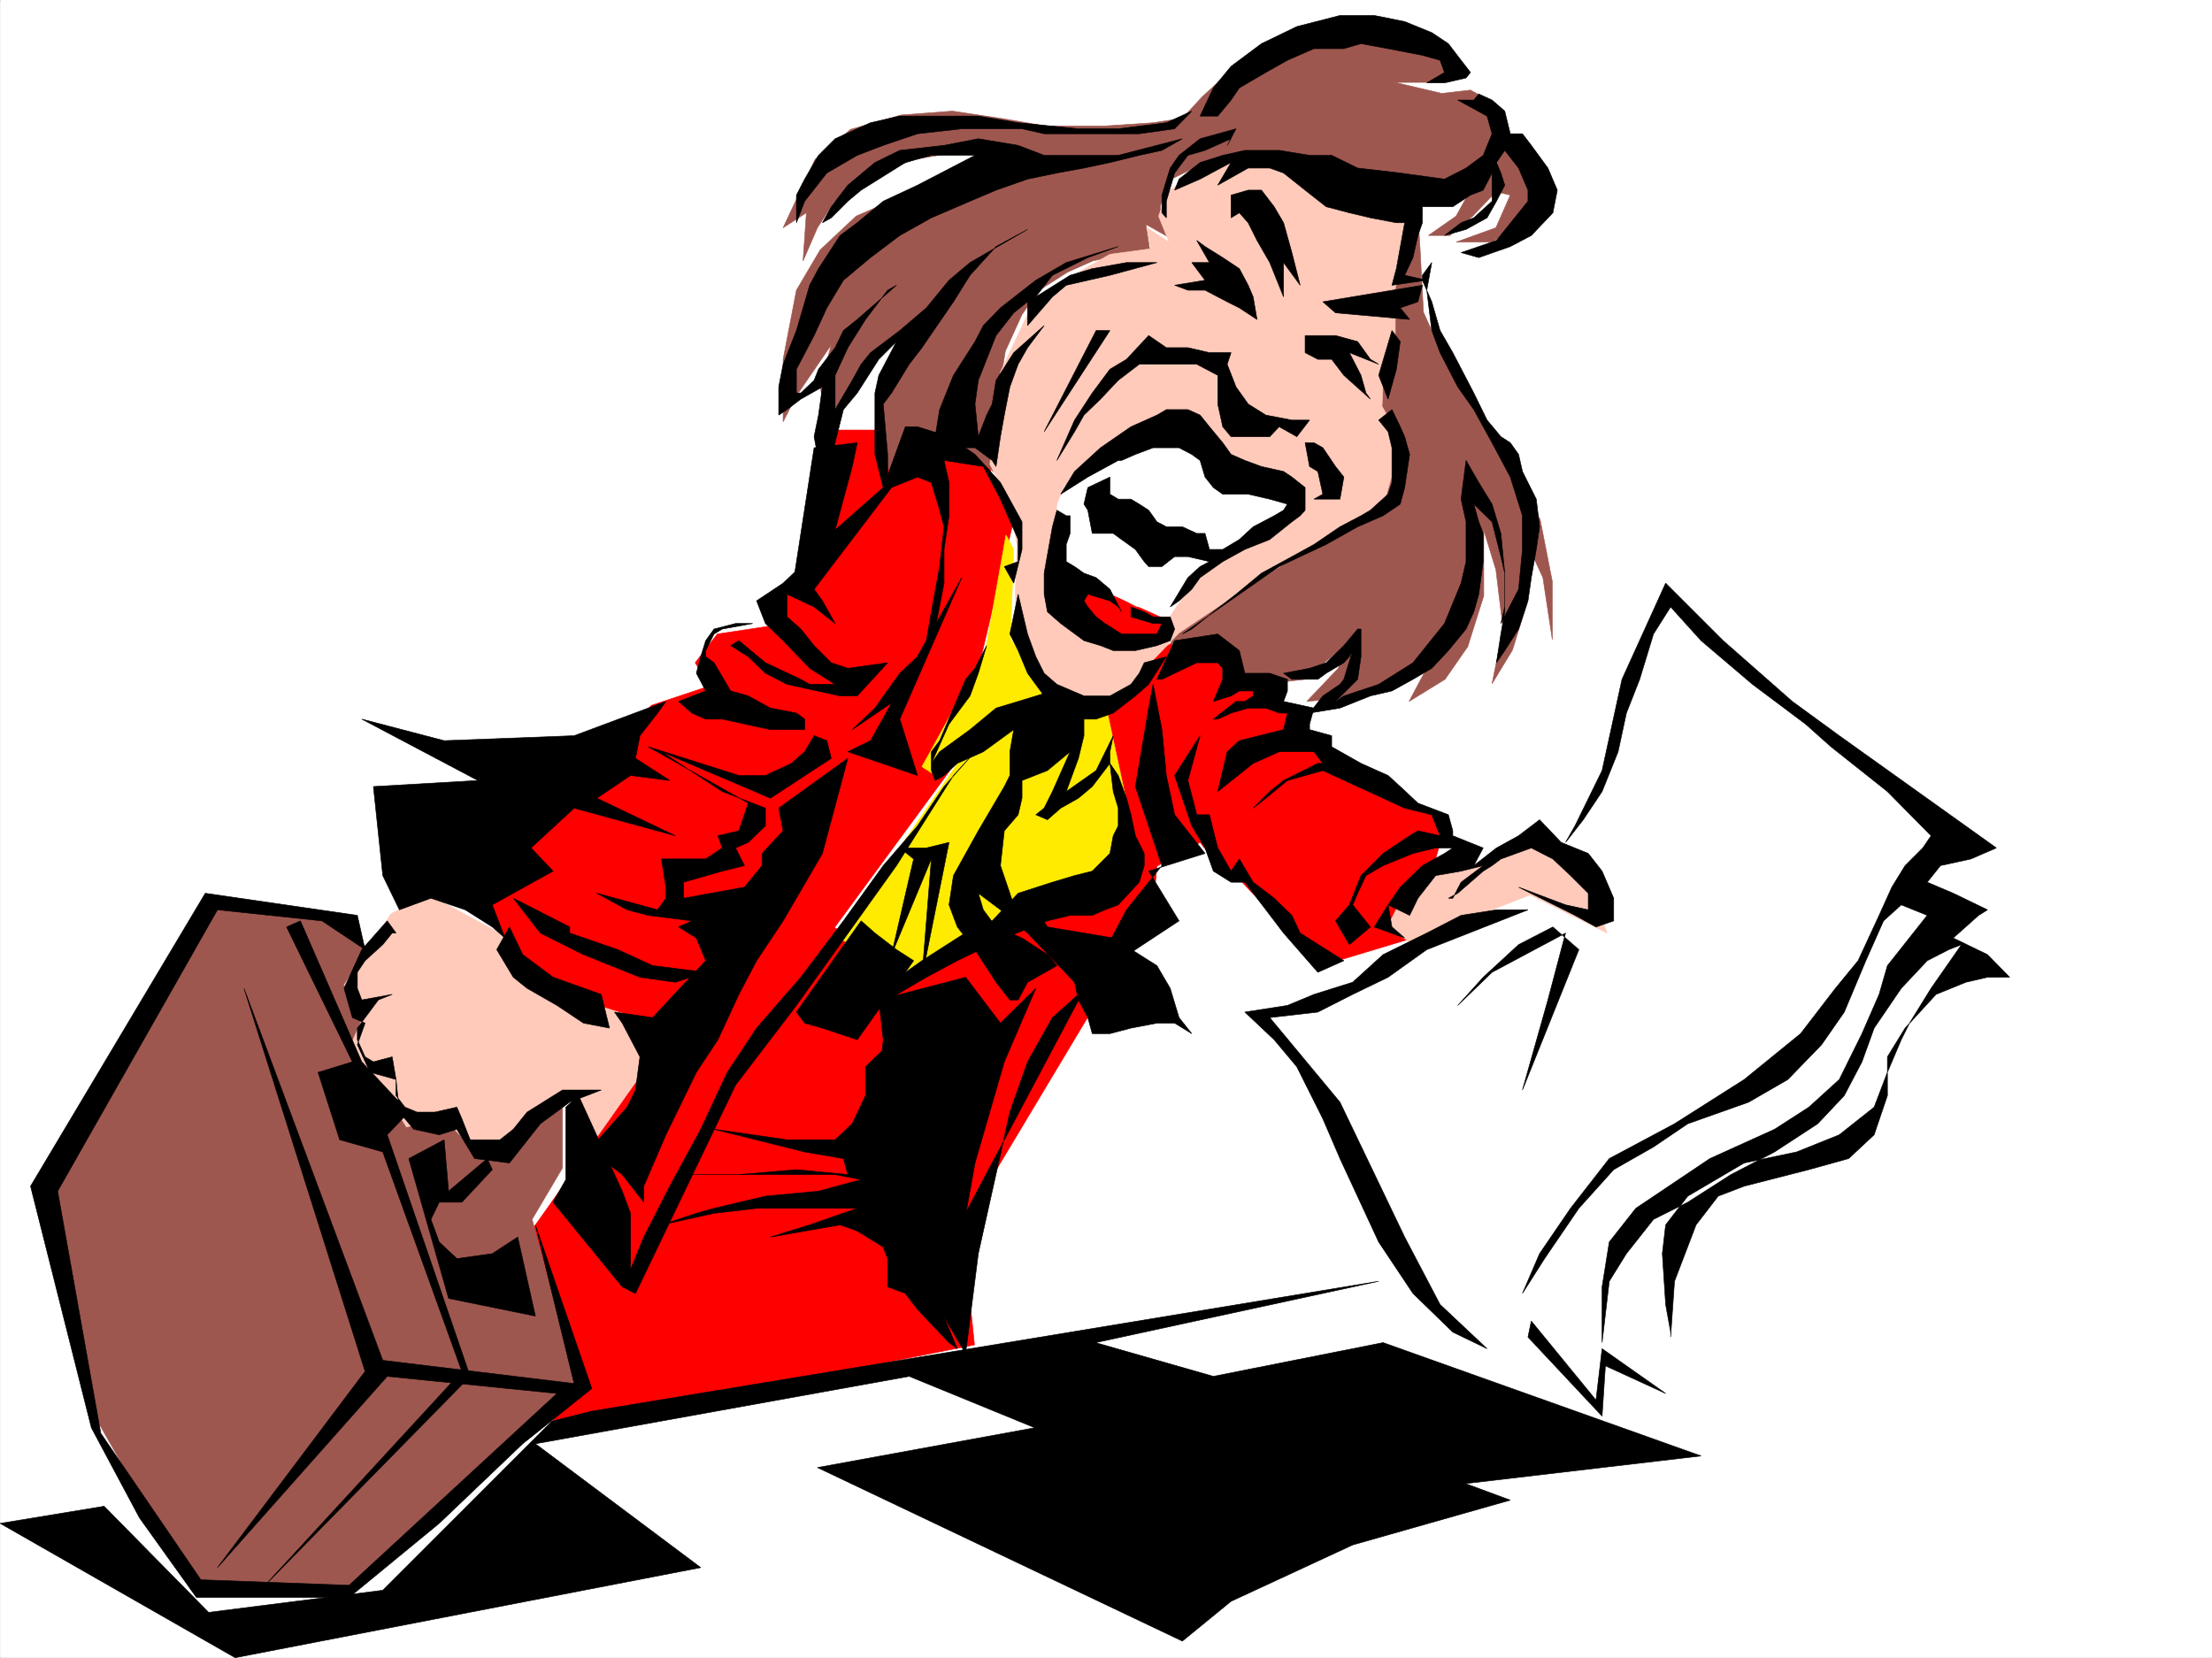
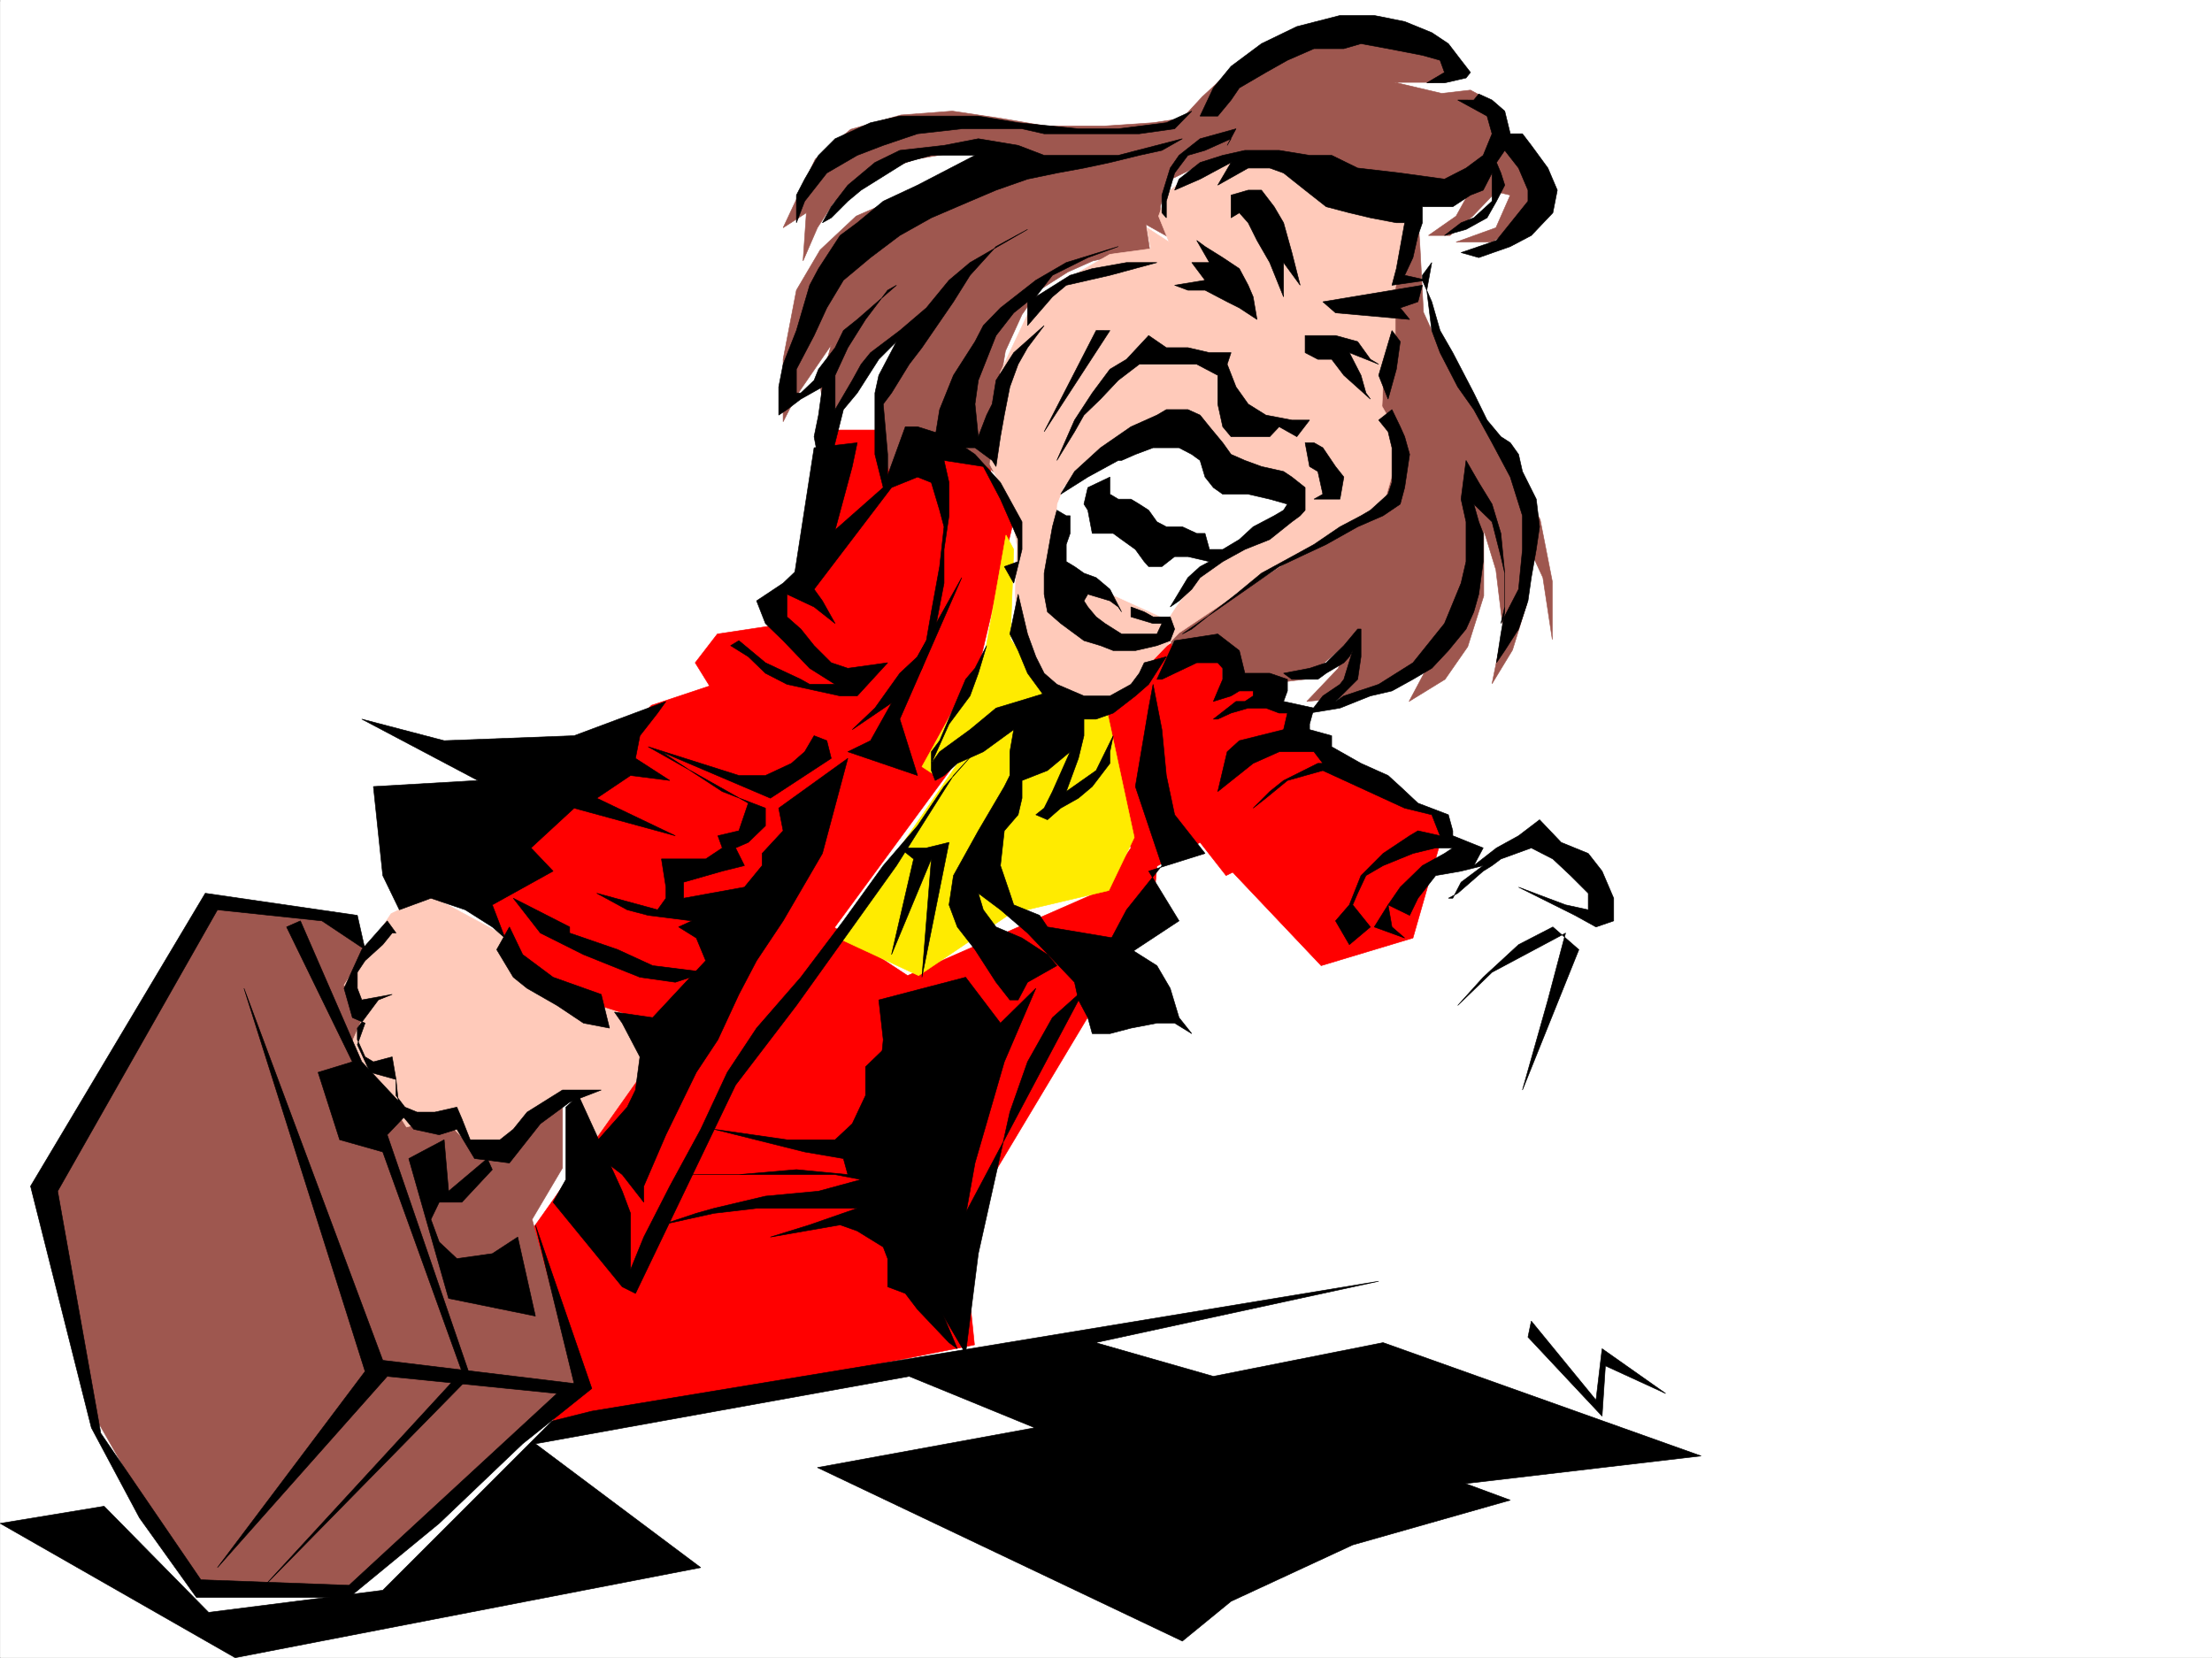
<svg xmlns="http://www.w3.org/2000/svg" width="2997.2" height="2246.662">
  <rect width="100%" height="100%" fill="#333333" stroke="none" />
  <defs>
    <clipPath id="a">
      <path d="M0 0h2997v2244.137H0Zm0 0" />
    </clipPath>
  </defs>
  <path fill="#fff" d="M.184 2246.297H2997.2V0H.184Zm0 0" />
  <g clip-path="url(#a)" transform="translate(.184 2.16)">
    <path fill="#fff" fill-rule="evenodd" stroke="#fff" stroke-linecap="square" stroke-linejoin="bevel" stroke-miterlimit="10" stroke-width=".743" d="M.742 2244.137h2995.531V-2.16H.743Zm0 0" />
  </g>
  <path fill="#9e574f" fill-rule="evenodd" stroke="#9e574f" stroke-linecap="square" stroke-linejoin="bevel" stroke-miterlimit="10" stroke-width=".743" d="m472.981 1247.094-194.836-29.95-234.52 396.981 75.696 289.106 82.422 144.554 57.676 107.133h219.547l305.683-273.387-63.695-229.203 41.21-69.676v-105.609l-283.198-205.98Zm0 0" />
  <path fill="#ffcaba" fill-rule="evenodd" stroke="#ffcaba" stroke-linecap="square" stroke-linejoin="bevel" stroke-miterlimit="10" stroke-width=".743" d="m699.255 1276.3-117.653-63.652-51.691 25.454-63.695 96.656 30.734 32.18-25.492 57.671 38.98 38.2 40.43 64.437 48.719-13.488 50.203 51.687 128.875-82.383 20.957 89.11 83.168-109.363-45.672-116.829zm0 0" />
  <path fill="#fff" fill-rule="evenodd" stroke="#fff" stroke-linecap="square" stroke-linejoin="bevel" stroke-miterlimit="10" stroke-width=".743" d="m2266.692 801.434-74.21 141.582-29.95 140.797-113.898 122.851-193.313 115.348-149.828 50.164 80.152 129.578 83.168 179.039 84.692 122.813 80.152 57.671 20.215-96.617 104.164 161.055 4.496-91.379 118.394 71.164-24.007-108.621 9.773-116.086 44.93-71.164 68.93-24.711 94.43-6.762 49.421-44.93 20.254-70.417 19.473-58.415 44.965-58.414 59.195-11.222h54.703l-89.188-63.696 34.485-40.43-69.676-30.73 50.164-65.14-104.121-89.89-109.402-82.388-74.172-59.156-69.676-62.953zm0 0" />
  <path fill="red" fill-rule="evenodd" stroke="red" stroke-linecap="square" stroke-linejoin="bevel" stroke-miterlimit="10" stroke-width=".743" d="m1339.087 622.434-98.887-39.688h-104.902l-44.965 193.977-63.656 37.457 19.472 33.703-74.172 11.222-29.992 38.946 19.473 31.472-78.668 26.2-243.477 244.18 84.653 134.855 119.136 37.418 48.68 52.433-167.816 237.454 59.937 217.199-44.965 59.199 581.418-116.129-16.46-160.27 258.492-431.43 5.238-56.929 58.453-32.219 35.191 44.965 8.992-4.496 119.88 126.566 124.378-37.457 38.985-136.3-13.493-30.735-139.39-85.355-69.676-68.192-104.867-102.597-133.371 81.64 4.5 115.348 35.187 104.121-39.687 57.672-262.985 115.348-98.921-65.18 192.566-262.129-63.695 37.418 6.765-24.71 62.91-116.829 23.97-101.113 20.253-84.653-29.207-56.187zm0 0" />
-   <path fill="#ffcaba" fill-rule="evenodd" stroke="#ffcaba" stroke-linecap="square" stroke-linejoin="bevel" stroke-miterlimit="10" stroke-width=".743" d="m1984.196 1160.957-54.7 12.746-34.448 52.434-15.72 30.695 30.696 19.469 163.36-63.653 104.124 51.688-29.953-82.383-74.171-59.195-69.676 50.945zm0 0" />
  <path fill="#9e574f" fill-rule="evenodd" stroke="#9e574f" stroke-linecap="square" stroke-linejoin="bevel" stroke-miterlimit="10" stroke-width=".743" d="m1924.255 338.566 4.5 84.614 39.722 87.66 77.926 113.82 40.469 79.414 16.46 83.867v78.672l-12.745-83.91-17.985-38.941-3.715 74.172-19.511 62.91-27.723 45.672 15.016-74.137-9.735-80.152-16.5-53.922v89.148l-21.742 68.895-30.691 44.183-48.719 29.95 26.234-49.422-58.453 25.457-59.199 19.468-47.191 4.496 42.695-44.925 11.262-32.961-56.97 47.937-50.202 5.985-60.684-5.985v-44.183l-65.18 9.738-11.222-38.203 265.957-169.262-6.723-261.426 79.41-163.28zm0 0" />
  <path fill="#9e574f" fill-rule="evenodd" stroke="#9e574f" stroke-linecap="square" stroke-linejoin="bevel" stroke-miterlimit="10" stroke-width=".743" d="m1972.973 96.617-30.73 14.973h-52.434l63.696 14.976 38.941-4.496 34.488 18.73 9.735 29.99-15.016 14.976 47.234 29.949 17.985 44.183-17.985 38.942-47.234 29.21h-48.68l53.961-19.472 19.47-44.183-19.47-4.497-31.476 32.961-30.735 26.235h-29.207l37.457-26.235 15.72-28.464v-13.489l-41.954 13.489-37.457 4.496-76.441-24.711-91.375-33.703h-50.207l-23.227 9.734-53.215 8.992-30.691 14.977-12.004 35.191v8.992l12.004 26.235 11.222 13.453-42.699-23.969 5.239 34.484-35.97 5.985-41.21 8.992L1447 368.52l-38.98 24.71-23.227 32.961-22.485 49.422-11.218 65.922-6.727 68.895 2.23 29.246-41.214-34.485-34.446 5.239-45.707 14.23-19.511 15.016-14.977-39.727v-49.422l5.242-39.687 29.246-63.692-61.465 53.176-30.695 59.942-10.516 44.925-11.222-83.87 14.972-53.919-47.19 68.895-17.99 35.187v-84.609l17.99-93.645 32.218-54.664 48.719-45.707 65.18-28.464 69.675-29.95 94.387-14.234-90.633-14.23-58.457 9.734-63.692 23.226-47.195 35.934-21.738 33.703-19.473 44.965 4.496-65.18-31.476 20.215 43.48-92.863 47.938-40.43 68.191-19.473 69.676-5.277 65.18 9.735 61.425 10.52h78.668l66.707-4.497 39.684-6.023 26.98-29.207 58.454-53.918 63.695-34.446 77.144-6.726 61.465 11.964 45.707 24.711L1958 81.641zm0 0" />
  <path fill="#ffcaba" fill-rule="evenodd" stroke="#ffcaba" stroke-linecap="square" stroke-linejoin="bevel" stroke-miterlimit="10" stroke-width=".743" d="M1717.458 212.703h-47.938l-53.957 21.742-33.707 26.196-12.004 32.218 14.274 35.192-29.989-19.473 5.239 28.465-55.446 7.508-100.406 57.672-47.937 101.855-10.48 80.899-3.755 44.183 27.723 53.957 8.992 56.89-2.266 61.427 2.266 62.168 18.73 52.433 35.973 37.457 36.715 5.985 43.438-8.997 21.742-23.183 29.949-35.23 32.96-34.446 61.466-41.215 100.41-65.14 115.383-68.149 15.718-53.957 3.754-40.43-21.738-38.203 2.266-46.449 15.718-46.414V390.22l14.235-53.176 8.992-55.406-32.219-17.242-103.379-23.227-38.242-20.215zm0 0" />
-   <path fill="red" fill-rule="evenodd" stroke="red" stroke-linecap="square" stroke-linejoin="bevel" stroke-miterlimit="10" stroke-width=".743" d="m1434.997 691.328 5.242 76.402 98.922 54.7 44.965 6.726-3.754 28.465-27.723 17.242h-39.726l-38.942-13.488-43.48-26.238-6.723-33.703v-50.168zm0 0" />
-   <path fill="#fff" fill-rule="evenodd" stroke="#fff" stroke-linecap="square" stroke-linejoin="bevel" stroke-miterlimit="10" stroke-width=".743" d="m1442.505 659.148 103.382-65.18 42.696-2.23 35.972 14.977 34.485 28.465 25.457 18.691 32.96 11.258 33 13.492-2.269 23.969-69.675 35.187-53.958 41.211-31.476 43.442-11.223 17.203-153.582-69.637 4.496-86.879zm0 0" />
+   <path fill="#fff" fill-rule="evenodd" stroke="#fff" stroke-linecap="square" stroke-linejoin="bevel" stroke-miterlimit="10" stroke-width=".743" d="m1442.505 659.148 103.382-65.18 42.696-2.23 35.972 14.977 34.485 28.465 25.457 18.691 32.96 11.258 33 13.492-2.269 23.969-69.675 35.187-53.958 41.211-31.476 43.442-11.223 17.203-153.582-69.637 4.496-86.879z" />
  <path fill="#ffeb00" fill-rule="evenodd" stroke="#ffeb00" stroke-linecap="square" stroke-linejoin="bevel" stroke-miterlimit="10" stroke-width=".743" d="m1363.094 725.031-28.503 160.309-85.395 153.547 19.469 12.707 39.726-32.922-173.093 252.39 109.402 50.95 124.375-83.91 133.371-31.438 34.445-71.902-39.683-184.282-78.672-14.23-49.461-70.379 4.496-121.367zm0 0" />
  <path fill-rule="evenodd" stroke="#000" stroke-linecap="square" stroke-linejoin="bevel" stroke-miterlimit="10" stroke-width=".743" d="m1626.079 157.3 17.988-38.202 23.965-29.207 41.215-30.73 47.933-23.188 58.457-15.016h46.45l41.21 8.25 36.716 14.977 22.484 14.976 17.203 22.48 12.746 16.462-5.98 7.507-29.25 6.727h-23.965l23.965-14.234-5.98-16.461-23.97-6.727-46.449-8.992-36.715-6.762-23.226 6.762h-40.469l-35.973 15.719-29.207 16.46-35.972 20.997-11.223 16.46-17.984 21.743zm48.679 17.204-48.68 13.488-28.503 22.485-11.965 17.242-11.262 36.676v23.968l6.024 6.766v-22.484l11.223-38.2 17.984-23.968 23.226-6.727 35.227-15.758-5.238 8.992zm0 0" />
  <path fill-rule="evenodd" stroke="#000" stroke-linecap="square" stroke-linejoin="bevel" stroke-miterlimit="10" stroke-width=".743" d="m1975.204 135.559 39.726 21.742 6.723 23.969-11.965 29.207-23.222 17.242-29.25 14.976-59.938-8.25-57.672-6.726-35.23-17.242h-29.95l-41.21-6.727h-46.454l-29.988 6.727-30.695 9.734-28.504 22.484-5.98 14.973 34.484-14.973 41.953-22.484-17.984 30.695 41.21-23.187h29.208l18.73 6.726 29.207 23.223 28.504 22.445 31.438 8.25 28.503 6.766 35.188 6.723h11.262l-11.262 62.168-5.98 22.484 47.195-6.766-29.953-6.722 11.222-23.97 6.766-29.952 5.98-17.242v-21.739h41.211l23.969-15.718 17.242-6.727 11.965-23.223v38.2l-24.71 22.484-17.243 6.723-22.484 17.242 29.25-8.25 28.464-15.715 12.746-22.484 11.223-21.739-5.242-16.46-5.98-14.235 11.222-16.461 18.727 23.969 12.746 29.949v14.977l-42.695 53.175-23.97 8.25-24.007 8.211 24.008 6.766 42.695-14.977 28.465-14.976 29.21-30.73 6.02-30.696-12.746-29.95-22.484-30.734-12.004-15.714h-16.46l-7.505-30.735-17.246-14.976-17.945-8.211-6.766 8.21zm-360.387 14.976-34.445 15.758-65.18 8.21h-53.957l-81.68-8.21-53.96-8.992h-106.391l-39.684 8.992-47.976 21.7-22.485 22.484-18.726 32.218-11.223 21.7v37.457l11.223-29.207 29.988-38.2 41.211-23.968 35.23-13.493 46.45-15.714 59.941-6.766h81.64l29.989 6.766h128.875l47.937-6.766zm0 0" />
  <path fill-rule="evenodd" stroke="#000" stroke-linecap="square" stroke-linejoin="bevel" stroke-miterlimit="10" stroke-width=".743" d="m1379.555 196.984-53.96-8.992-46.45 8.992-59.941 6.766-33.703 16.46-36.715 30.696-22.484 29.207-11.961 21.739 11.96-6.723 22.485-22.484 17.984-14.977 59.942-37.457 35.23-9.734h59.156l-77.886 40.43-46.45 21.738-35.23 29.207-23.227 17.242-29.246 44.926-11.965 22.484-17.984 61.387-17.988 45.707-5.98 30.695v38.2l11.222-7.47 18.727-14.23 29.25-16.5-5.282 38.2-5.98 29.245 5.98 32.18 11.262 22.484 11.223-46.453 11.261-44.926 18.727-22.48 29.207-45.668 23.969-23.969-23.969 45.668-5.238 23.969v83.164l11.262 44.926 5.98-14.23v-30.696l-5.98-68.191 11.222-14.973 23.965-38.945 17.246-22.48 42.695-62.173 22.485-35.93 35.226-38.945 42.7-23.226-77.926 44.926-28.465 23.968-30.734 37.457-35.973 30.696-39.684 29.988-12.75 15.719-12.004 21.742-23.222 39.683v-46.449l17.242-37.457 23.969-38.203 29.988-39.684 11.965-6.726-53.176 46.41-18.727 14.977-11.261 23.226-22.485 29.207-5.98 15.016-17.988 17.203h-5.98v-32.219l23.968-45.668 17.242-37.46 22.484-37.458 36.715-30.691 39.684-29.953 42.738-23.965 52.434-22.484 35.226-14.977 42.7-14.973 39.726-8.25 36.676-6.726 35.226-7.508 39.727-9.734 30.691-6.727 27.723-15.758-86.879 22.485h-100.41Zm288.477 67.411 23.227-6.727h17.988l17.203 22.445 12.746 21.739 11.262 40.43 11.218 44.222-22.48-30.734v46.453l-18.73-46.453-17.243-29.95-11.964-23.968-12.004-13.489-11.223 6.766zm124.378 144.55 134.856-22.441-5.98 22.441-24.008 8.25 12.746 15.72-100.41-8.993zm-159.605-74.875 23.97 14.977 22.48 14.973 12.003 22.484 6.727 15.719 5.238 30.691-23.968-15.719-16.461-8.25-29.989-15.715h-23.226l-17.984-6.726 41.21-6.766-17.988-23.968h23.969l-17.203-29.95zm135.598 120.586h41.211l29.992 8.25 17.242 23.969 11.223 6.723-39.727-15.72 15.758 30.696 6.723 23.969 6.023 8.25-35.972-32.219-16.5-21.699h-18.73l-17.243-8.996zm117.652-6.766-17.984 60.684 12.746 32.219 11.219-40.469 5.242-37.418zm-223.261 45.708 11.964 30.695 16.5 23.223 23.97 14.976 35.23 6.766h23.968l-17.246 22.48-23.964-13.488-12.75 13.488h-52.434l-11.258-13.488-6.726-30.734v-38.942l-28.465-14.976h-77.926l-28.465 21.742-24.008 25.453-22.48 21.7-12.711 22.484-23.965 38.941 23.965-54.66 23.969-36.715 23.968-32.219 22.485-13.449 29.988-32.219 23.969 16.461h29.207l29.207 6.762h29.246zm105.609 106.352 6.023 32.218 11.22 6.727 6.765 30.73-12.004 6.727h35.23l5.239-29.95-11.262-14.234-17.203-25.453-12.004-6.766zm0 0" />
  <path fill-rule="evenodd" stroke="#000" stroke-linecap="square" stroke-linejoin="bevel" stroke-miterlimit="10" stroke-width=".743" d="m1455.993 638.895 35.191-32.18 41.211-28.465 35.23-15.758 12.747-7.469h29.207l16.5 7.47 12.707 15.757 17.988 21.7 11.258 15.757 18.73 8.211 22.485 8.25 29.949 6.727 11.262 7.507 17.945 14.23v30.696l-6.726 7.508-11.22 8.25-29.991 23.969-33.704 13.449-29.988 16.5-30.695 21.7-11.262 15.757-17.242 15.719-11.965 8.25 23.969-39.727 16.5-14.973 12.707-6.726-29.207-6.766h-17.984l-17.247 13.492h-17.945l-6.02-6.726-11.964-16.5-18.73-13.45-11.263-8.25h-28.464l-5.98-31.476-5.278-8.21 5.277-22.485 29.95-14.23v23.222l11.261 6.727h17.203l11.262 6.765 12.746 8.211 11.223 15.758 12.746 6.723h21.7l19.51 8.996h11.223l5.98 21.699h17.99l22.48-13.45 18.73-17.245 28.465-14.973 12.746-7.508 5.238-8.21-23.968-6.766-29.207-6.727h-34.485l-12.707-8.992-11.262-14.23-6.726-22.485-11.262-8.211-17.242-8.992h-35.187l-23.97 8.992-18.73 8.211h-4.496l-41.21 22.484-36.716 23.223zm-23.965 52.433-6.023 22.48-11.223 62.915v28.465l4.496 23.968 17.988 15.715 31.438 23.227 22.48 6.765 17.242 6.723h29.993l29.207-6.723 17.984-6.765 5.984-15.72-5.984-16.5h-23.223l-12.003-6.722-17.989-6.726v13.449l29.992 8.992h11.961l-6.722 14.234h-47.938l-22.48-14.234-12.004-8.992-11.223-13.45-5.277-8.25 5.277-8.991 29.95 8.992 11.261 8.25 4.496 6.726-15.758-30.695-18.726-15.758-16.5-5.98-12.711-8.993-11.258-6.726v-23.227l5.238-14.972v-23.97h-5.238zm71.902-243.438-89.148 137.087 70.422-137.086zm0 0" />
  <path fill-rule="evenodd" stroke="#000" stroke-linecap="square" stroke-linejoin="bevel" stroke-miterlimit="10" stroke-width=".743" d="M1567.626 355.77h-41.211l-46.453 8.25-29.989 8.996-46.449 29.207 22.48-29.207 47.977-23.97 41.211-14.976-70.457 21.7-41.21 23.968-47.938 37.457-23.227 23.969-11.262 21.742-29.207 45.668-18.726 46.45-5.985 36.714-5.238 32.18 23.969-17.203h35.187l23.266 17.203 5.238 8.25 5.985-40.43 5.238-29.246 7.508-38.199 11.222-30.695 12.746-22.48 22.481-29.954-41.211 36.715-23.969 37.46-5.238 32.177-7.508 14.976-11.262 29.246-4.496-44.222 4.496-32.176 11.262-28.465 12.746-32.219 23.969-30.734 18.73-14.977v32.219l33.704-38.941 18.73-15.72 59.195-13.487zm372.387 0-6.762 37.46 6.762 54.66 11.222 29.989 23.969 46.414 21.738 30.73 24.711 44.926 24.75 46.453 16.461 52.434v45.668l-5.238 53.957-23.969 46.41 5.242-22.441v-45.707l-5.242-53.918-12.004-39.688-17.945-29.246-17.242-29.953-6.766 52.434 6.766 30.734v53.918l-6.766 29.207-22.484 54.66-42.696 53.18-46.449 29.246-47.195 15.719-11.262 7.464 29.992-29.949 4.496-30.691v-37.461h-4.496l-18.73 22.484-23.969 23.188-22.48 7.504-35.231 6.726 11.262 8.25h35.187l11.262-8.25 23.969-14.23 7.469-8.211 4.496-8.254-11.965 38.945-5.239 6.766-23.226 15.719-17.984 23.222 41.21-6.761 41.211-16.461 29.207-6.766 28.465-15.719 25.493-14.976 22.484-23.97 23.969-29.206 10.476-23.223 6.766-23.968 5.98-44.184v-38.2l-5.98-15.718-6.766-23.969 24.711 23.969 12.004 47.152 5.242 22.485v52.433l-5.242 29.95-5.98 38.945 11.222-16.465 18.727-29.207 12.746-38.2 4.496-31.476 6.727-38.2 4.496-30.694-4.496-37.457-18.731-37.457-5.238-23.188-11.223-15.758-12.746-8.21-18.727-22.481-17.988-36.715-28.465-54.664-17.242-29.988-11.222-38.946-12.747-29.207v-6.722zm0 0" />
  <path fill-rule="evenodd" stroke="#000" stroke-linecap="square" stroke-linejoin="bevel" stroke-miterlimit="10" stroke-width=".743" d="m1868.071 569.258 12.746 15.719 5.238 21.738v47.156l-5.238 15.754-23.969 21.703-12.746 7.508-28.465 14.973-35.23 23.968-29.95 16.461-41.21 22.485-34.488 28.465-30.692 23.968-29.25 23.223-12.746 6.726 131.145-91.375 28.46-13.492 35.231-16.46 42.7-23.97 34.444-14.972 23.227-15.719 6.02-22.484 6.726-44.926-6.726-23.969-6.02-13.488-11.223-23.227zm-488.516 235.93 12.746 53.917 11.223 30.735 11.258 22.441 17.246 15.016 36.676 15.719h35.226l28.465-15.72 11.262-15.015 6.727-14.23 29.988-8.211-23.969 37.457-17.984 15.719-29.992 23.222-23.223 8.211h-29.211l-29.988-14.972-11.223-16.461-22.48-30.735-12.747-30.695-11.222-22.48zm-5.984-14.978 11.223-45.706v-37.418l-29.207-53.215-34.489-38.164-35.187-23.969-42.7-13.488h-16.5l-29.949 82.383-70.46 62.172-17.243 21.699-47.937 45.707-35.969 23.969 12.004 30.691 23.965 23.227 35.972 37.457 34.45 21.742h-34.45l-12.003-6.766-47.934-22.48-35.973-29.953-11.222 6.765 23.968 14.977 23.227 22.441 29.207 15.016 71.941 15.719h23.227l41.21-44.965-53.956 7.504-22.485-7.504-23.222-23.188-17.988-22.484-18.727-16.5v-30.691l36.715 17.242 28.465 22.441-17.203-30.691-11.262-15.72 104.906-137.827 35.227-14.23 18.73 7.468 11.223 37.457 5.98 22.48-5.98 53.922-11.223 61.426-6.766 38.942-11.964 21.742-24.008 22.441-33.703 47.196-30.735 29.207 77.184-52.434 17.246-30.695 17.984-53.176 11.965-62.168v-45.707l6.766-45.668V653.87l-6.766-29.953 53.215 8.25 23.227 44.184 23.968 54.703v29.949l-18.73 6.726zm218.023 77.888 58.454-8.993 29.207 22.48 7.507 30.696h33.704l23.968 8.25v15.719l-5.238 14.23 41.211 8.997-5.98 21.738v7.469l29.949 8.25v14.972l39.726 22.485 36.715 16.46 16.461 14.977 24.008 22.48 41.21 15.72 5.981 21.738v6.726l41.211 16.5-12.746 23.969 30.734-23.969 29.95-16.5 28.465-21.699 29.246 30.691 36.714 14.977 18.731 23.969 15.719 36.714v30.692l-23.969 8.25-28.465-15.715-76.441-38.203 39.726 14.976 23.97 8.993 30.73 6.726v-22.445l-24.008-23.969-23.965-22.48-29.211-14.977-41.211 14.977-12.004 8.992-11.965 7.469-34.484 29.988-12.707 6.726h5.98l11.223-21.699 29.988-22.484-29.988 7.469-34.445 6.02-23.97 30.694-11.26 23.227-29.208-14.234 5.238 29.949 17.243 14.976-41.211-14.976 18.73-29.95 16.461-23.968 29.988-29.207 29.95-16.5 11.261-7.469h-23.222l-30.735 7.469-40.469 16.5-23.226 13.488-11.219 23.969-6.765 15.719 24.007 29.949-28.504 23.969-18.73-32.219 18.73-21.7 15.758-39.687 29.95-29.988 35.972-23.969 11.262-6.726 29.95 6.726-11.224-28.465-36.714-8.953-110.887-50.949-24.008 6.727-23.969 6.765-29.207 23.969-17.242 13.488 22.48-22.484 18.731-14.973 46.45-23.226h6.765l-12.004-15.72h-47.191l-35.23 15.72-47.938 38.199 6.726-28.465 6.02-25.453 16.46-15.016 59.942-14.972 5.238-22.446h-11.218l-17.989-6.761h-23.969l-23.226 6.761-17.984 8.211h-5.98l30.69-23.969h12.004l11.223-7.464v-6.766h-18.73l-11.223 6.766-23.965 7.464 5.98-14.23 6.727-15.719v-14.976l-6.726-7.504h-28.465l-29.989 14.23-17.246 8.25h-6.722zm0 0" />
  <path fill-rule="evenodd" stroke="#000" stroke-linecap="square" stroke-linejoin="bevel" stroke-miterlimit="10" stroke-width=".743" d="m1426.005 936.25-46.45 14.23-29.953 8.997-35.226 29.207-41.211 29.988-11.223 15.719 23.969-53.176 28.465-38.2 11.218-30.734 11.262-37.418-15.758 30.692-12.707 14.976-35.226 83.125-11.223 15.016v25.453l5.238 13.492 11.965-6.765 17.985-16.461 35.23-15.72 41.211-29.987-5.238 29.988v32.18l-7.508 14.976-35.23 59.938-33.704 60.683-5.98 39.688 11.219 29.949 23.968 30.734 28.504 44.184 18.73 23.969h11.223l12.746-23.97 39.727-22.483-12.75-14.973-34.484-22.485-35.192-14.976-17.242-23.223-6.766-22.445 29.993 22.445 36.714 31.473 63.692 66.668 5.242 23.969 12.746 23.968 5.98 21.7h23.97l28.464-7.47 35.23-6.765h23.97l23.222 14.235-17.242-21.7-11.965-39.687-17.984-30.734-59.2-37.458-39.722-6.726-49.426-8.25-10.516-15.715-35.191-14.234-5.238-15.719-12.746-37.457 5.238-47.195 18.73-21.739 5.239-22.441v-23.969l34.484-13.492 30.695-25.453-23.968 53.918-11.223 22.484-11.258 8.953 15.754 6.766 17.988-15.719 23.97-13.488 18.726-15.758 23.968-31.437v-15.72l4.496-21.737-23.222 47.191-40.469 28.465 16.5-44.965 7.469-30.691v-22.485zm0 0" />
-   <path fill-rule="evenodd" stroke="#000" stroke-linecap="square" stroke-linejoin="bevel" stroke-miterlimit="10" stroke-width=".743" d="m1503.93 1034.39 4.496 38.2 6.766 22.484v23.969l-6.766 13.45-4.496 23.968-23.968 23.969-23.97 6.02-29.987 8.995-46.45 14.973-35.191 37.418-23.266 8.25-23.968 14.977-47.934 30.734-41.21 29.207-35.231 40.43 29.988-16.461 52.434-30.735 41.953-22.441 63.695-30.734 58.453-23.227 30.695-7.465h29.989l17.246-7.508 17.984-6.726 28.465-30.692 6.727-22.484v-16.5l-11.965-23.969-6.024-28.465-5.98-22.441-11.223-30.734zM967.477 898.05l22.485 38.2 23.968 6.766 29.95 16.46 35.23 6.762 11.223 8.211v14.235h-46.453l-65.18-14.235h-22.48l-18.731-8.21-17.984-15.759 36.714-14.23-12.707-23.969 5.98-22.441 6.727-21.742 11.258-15.72 29.211-7.507h23.223L978.7 852.38l-11.223 6.726-11.258 22.48v8.255zm1153.844 243.434 23.969-30.691 25.492-38.203 21.7-53.918 11.26-52.434 17.985-45.707 18.73-61.426 23.227-36.675 41.211 45.668 69.676 59.199 71.945 53.918 34.446 30.691 76.441 60.684 59.156 59.902-11.218 16.5-23.97 23.969-17.988 29.207-17.242 38.203-28.465 61.426-30.73 37.457-47.195 61.387-76.403 62.168-94.425 59.941-88.407 47.191-52.472 67.41-41.953 61.426-23.227 53.918 29.992-47.191 46.45-68.152 47.195-52.434 53.957-30.73 46.449-31.438 82.426-29.207 53.176-30.734 45.707-47.192 30.734-44.183 29.207-69.637 23.969-53.961 24.004-21.7 35.191 14.235-53.918 68.148-11.262 38.946-23.226 53.176-30.73 62.168-41.173 37.457-46.492 29.953-87.66 39.722-100.371 67.41-35.973 45.668-9.734 60.684v75.66l9.734-83.168 23.227-37.418 36.715-46.449 46.449-23.226 58.457-37.458 59.156-30.695 58.457-38.199 35.973-38.2 23.965-45.71 16.5-45.668 36.715-53.918 35.191-37.457 29.246-14.977 17.207-6.765-41.215 59.199-29.207 47.152-11.222 22.485-18.727 44.183-17.988 47.192-47.23 37.46-57.673 23.223-71.164 14.977-76.441 44.926-29.988 38.945-4.496 38.98 4.496 68.895 6.765 37.457v6.727l5.239-75.66 29.207-76.4 29.992-38.944 35.226-13.489 87.664-22.445 53.918-14.977 34.485-32.214 17.988-53.176v-52.434l23.969-38.945 41.953-45.707 40.469-16.461 29.207-6.766h29.992L2693 1293.547l-46.45-22.485 34.446-30.69 12.004-7.509-46.45-22.445-35.23-14.973 17.988-22.484 41.211-8.992 34.485-14.977-212.82-152.058-63.657-46.454-93.683-82.382-77.926-77.887-59.156 130.32-26.981 123.594-36.715 74.918zm-93.644 91.379-47.977 7.508-46.45 23.965-59.198 29.21-41.211 37.458-52.434 16.46-35.973 14.977-57.672 8.993 39.688 37.457 30.73 36.715 35.23 70.378 23.227 53.957 52.434 113.079 46.45 69.675 53.956 52.434 46.453 22.445-63.695-59.902-47.937-91.375-87.66-182.754-95.172-114.602 65.18-7.507 47.195-23.97 47.976-23.226 52.434-37.418 137.12-53.957zm0 0" />
  <path fill-rule="evenodd" stroke="#000" stroke-linecap="square" stroke-linejoin="bevel" stroke-miterlimit="10" stroke-width=".743" d="m2104.079 1256.086-46.453 23.969-47.938 44.183-34.484 38.203 46.45-44.925 99.667-53.18-23.969 90.637-34.488 122.07 76.441-190.223zm-29.211 534.07 87.664 107.094 8.25-69.676 86.137 60.684-81.64-37.461-4.497 68.191-100.41-107.133zM1154.766 632.168l-28.465 105.61-53.917 67.41 30.695-198.473 58.453-6.766zM902.298 950.48l-124.375 46.454-176.106 6.722-111.633-29.207 157.34 83.168-141.582 8.211 12.707 120.621 22.485 46.414 42.734-15.718 46.453 15.718 36.715 23.223 17.203 14.977-17.203-44.926 82.383-45.707-29.95-31.438 58.454-53.918 137.086 37.418-106.395-50.906 45.711-30.734 53.215 6.765-46.453-29.992 5.984-30.691 23.969-30.696zm0 0" />
  <path fill-rule="evenodd" stroke="#000" stroke-linecap="square" stroke-linejoin="bevel" stroke-miterlimit="10" stroke-width=".743" d="m1120.321 1003.656 5.98 23.969-82.421 53.96-147.602-62.913 82.422 53.918 58.457 22.484v23.969l-23.227 22.441-17.242 7.508 12.004 23.969-29.992 7.469-52.434 15.015v21.7l82.426-14.977 23.965-29.207v-16.5l28.465-30.695-5.98-30.692 93.644-67.449-34.445 128.836-53.22 91.375-35.968 53.96-23.969 45.669-28.465 61.426-29.207 44.183-41.214 84.653-29.989 69.636v21.739l-29.207-37.458-28.465-21.703-12.746-15.754 47.938-53.921 11.258-23.223 5.984-44.926-23.969-45.71-10.48-14.973 51.691 7.507 71.906-77.144-12.707-30.735-24.007-14.976 17.984-8.25-59.195-7.465-28.465-7.508-41.215-22.445 82.426 22.445 11.258-15.719v-14.976l-6.02-38.2h59.941l22.48-14.976-5.98-16.5 28.465-6.726 12.746-37.457-135.636-76.403 122.89 38.946h35.973l35.227-16.461 17.949-15.72 12.746-21.737zm28.465 15.016 94.426 32.18-24.008-76.403 83.95-191.746-123.634 220.953zm0 0" />
  <path fill-rule="evenodd" stroke="#000" stroke-linecap="square" stroke-linejoin="bevel" stroke-miterlimit="10" stroke-width=".743" d="m1321.098 1018.672-41.953 47.156-35.933 53.215-46.45 53.918-53.957 74.875-57.714 76.402-59.938 68.934-39.687 59.902-35.973 77.145-41.953 77.144-35.23 68.934-17.985 44.18v-76.399l-11.223-29.953-59.199-129.574-17.242 15.715v98.14l-17.242 30.696 93.683 114.601 17.985 8.992 135.601-282.379 82.422-107.875 135.598-189.48 77.183-122.11zm82.426 320.582-42.699 99.586-39.727 137.086-17.945 100.37-24.008 91.376-64.437-62.168-29.207-53.176-23.969-82.387 17.988-39.722 11.219-59.903 6.023-61.425-6.023-53.918 117.652-30.735 47.196 62.168zm0 0" />
  <path fill-rule="evenodd" stroke="#000" stroke-linecap="square" stroke-linejoin="bevel" stroke-miterlimit="10" stroke-width=".743" d="m1255.177 1743.703 53.214 90.633 17.203-135.559 42.739-191.746 23.968-68.191 33.704-59.899 35.23-31.476 77.184-60.645 59.156-38.984-41.172-67.406 76.402-23.97-41.21-52.433-11.223-53.175-6.024-62.168-11.96-61.387-5.985 32.18-17.984 106.351 35.93 107.133-47.934 59.902zm0 0" />
-   <path fill-rule="evenodd" stroke="#000" stroke-linecap="square" stroke-linejoin="bevel" stroke-miterlimit="10" stroke-width=".743" d="m1638.786 1104.027 5.281 21.739 5.98 23.226 17.985 31.438 11.223-16.461 18.73 31.476 28.465 21.7 24.008 23.226 11.218 23.965 59.2 37.46-35.23 15.72-46.45-53.18-52.434-68.89h-18.73l-23.965-15.016-11.262-31.438-17.988-29.949-23.222-68.191 34.484-53.918-16.5 60.683 12.004 46.41zm-472.016 143.809 18.73 16.5 29.208 22.484 23.226 14.977-76.402 107.094-47.191-15.72-24.008-6.765-11.223-14.972zm0 0" />
  <path fill-rule="evenodd" stroke="#000" stroke-linecap="square" stroke-linejoin="bevel" stroke-miterlimit="10" stroke-width=".743" d="m1237.934 1163.969-29.949 129.578 53.957-129.578-12.746 160.27 36.715-182.755-30.735 7.508h-35.972zm-713.261 83.867-34.489 38.984-23.968 52.434 11.261 39.687 17.203 7.465-10.476 29.211 17.242 37.457 35.191 9.735 4.497 44.222 19.511 23.188 34.446 7.508 23.968-7.508 23.97 39.722 47.23 5.985 41.957-53.176 39.683-29.207 42.738-16.5h-52.472l-47.938 29.988-18.726 23.188-17.989 14.23h-40.468l-11.219-28.465-6.766-15.718-29.949 6.765h-23.969l-16.5-6.765-12.004-15.715v-21.742l-5.242-30.692-25.453 6.723-11.262-6.723-10.476-23.226v-15.72l28.465-38.198 18.726-7.508-41.21 7.508-5.981-15.72v-21.737l10.476-15.72 23.97-21.741 12.745-15.719h5.242zm148.343 38.984 22.485 37.418 18.726 15.016 40.469 23.187 35.934 23.965 35.23 6.766-11.223-45.707-65.218-23.227-41.172-30.691-17.988-37.461zm22.484-69.675 36.716 47.191 58.414 29.21 76.441 30.692 47.938 6.766 41.21-13.488-71.906-8.997-47.195-21.699-65.219-22.484v-8.25zm477.255 228.46v38.946l-17.989 38.199-23.222 21.7h-65.18l-98.887-14.231 122.856 30.73 52.472 8.992 5.98 21.703-69.675-6.726-77.926 6.726H931.51h200.035l35.226 6.762-57.71 15.719-71.903 6.727-69.68 16.5-23.965 6.726-47.234 15.719 71.2-15.719 57.675-6.726h136.379l-64.438 22.445-53.214 16.5 94.425-16.5 23.227 8.25 35.23 21.738 5.98 15.719v38.2l23.97 8.991 16.5 21.703 42.699 44.965 11.219 8.211-35.188-83.87-47.234-53.919-6.723-37.457-28.465-60.684 23.223-37.457 16.46-60.644 18.731-47.938-18.73-44.964zm0 0" />
  <path fill-rule="evenodd" stroke="#000" stroke-linecap="square" stroke-linejoin="bevel" stroke-miterlimit="10" stroke-width=".743" d="m494.68 1286.82-10.476-46.449-206.059-29.953-236.75 396.945 82.422 327.344 65.18 122.07 77.183 107.88h206.801l122.11-100.372 113.156-107.879 93.644-74.875-76.441-221.734 52.473 214.969-259.274-31.434-188.031-504.078 164.062 519.05-200.035 265.883 230.028-259.156 230.023 23.227-281.715 259.894-200.816-7.465-135.602-198.511-58.453-328.051 216.535-381.262 141.621 14.973zm0 0" />
  <path fill-rule="evenodd" stroke="#000" stroke-linecap="square" stroke-linejoin="bevel" stroke-miterlimit="10" stroke-width=".743" d="m660.27 1569.941-52.433 44.184-6.02-69.676-47.937 25.492 53.957 189.48 117.613 23.97-23.969-107.094-34.445 22.48-47.977 6.727-23.968-22.485-11.223-30.69 11.223-23.227h30.734l41.21-44.184zm0 0" />
  <path fill-rule="evenodd" stroke="#000" stroke-linecap="square" stroke-linejoin="bevel" stroke-miterlimit="10" stroke-width=".743" d="m388.29 1256.086 89.187 182.754-46.488 14.234 29.246 91.375 58.414 16.5 107.176 297.356-266.742 289.847 277.96-283.12-112.37-327.305 29.207-30.696-63.696-68.191-83.164-191.004zm0 0" />
  <path fill-rule="evenodd" stroke="#000" stroke-linecap="square" stroke-linejoin="bevel" stroke-miterlimit="10" stroke-width=".743" d="m801.891 1912.227 1066.18-176.032-383.613 83.168 159.61 45.668 229.984-45.668 430.843 153.543-319.175 37.461 60.683 22.442-213.562 60.683-164.809 76.402-65.96 53.919-494.497-235.188 294.46-53.918-170.085-69.676-506.5 91.375 224.043 167.782-630.879 122.109L.184 2064.285l140.88-23.226 141.577 143.808 236.008-29.949 229.285-229.203zm0 0" />
</svg>